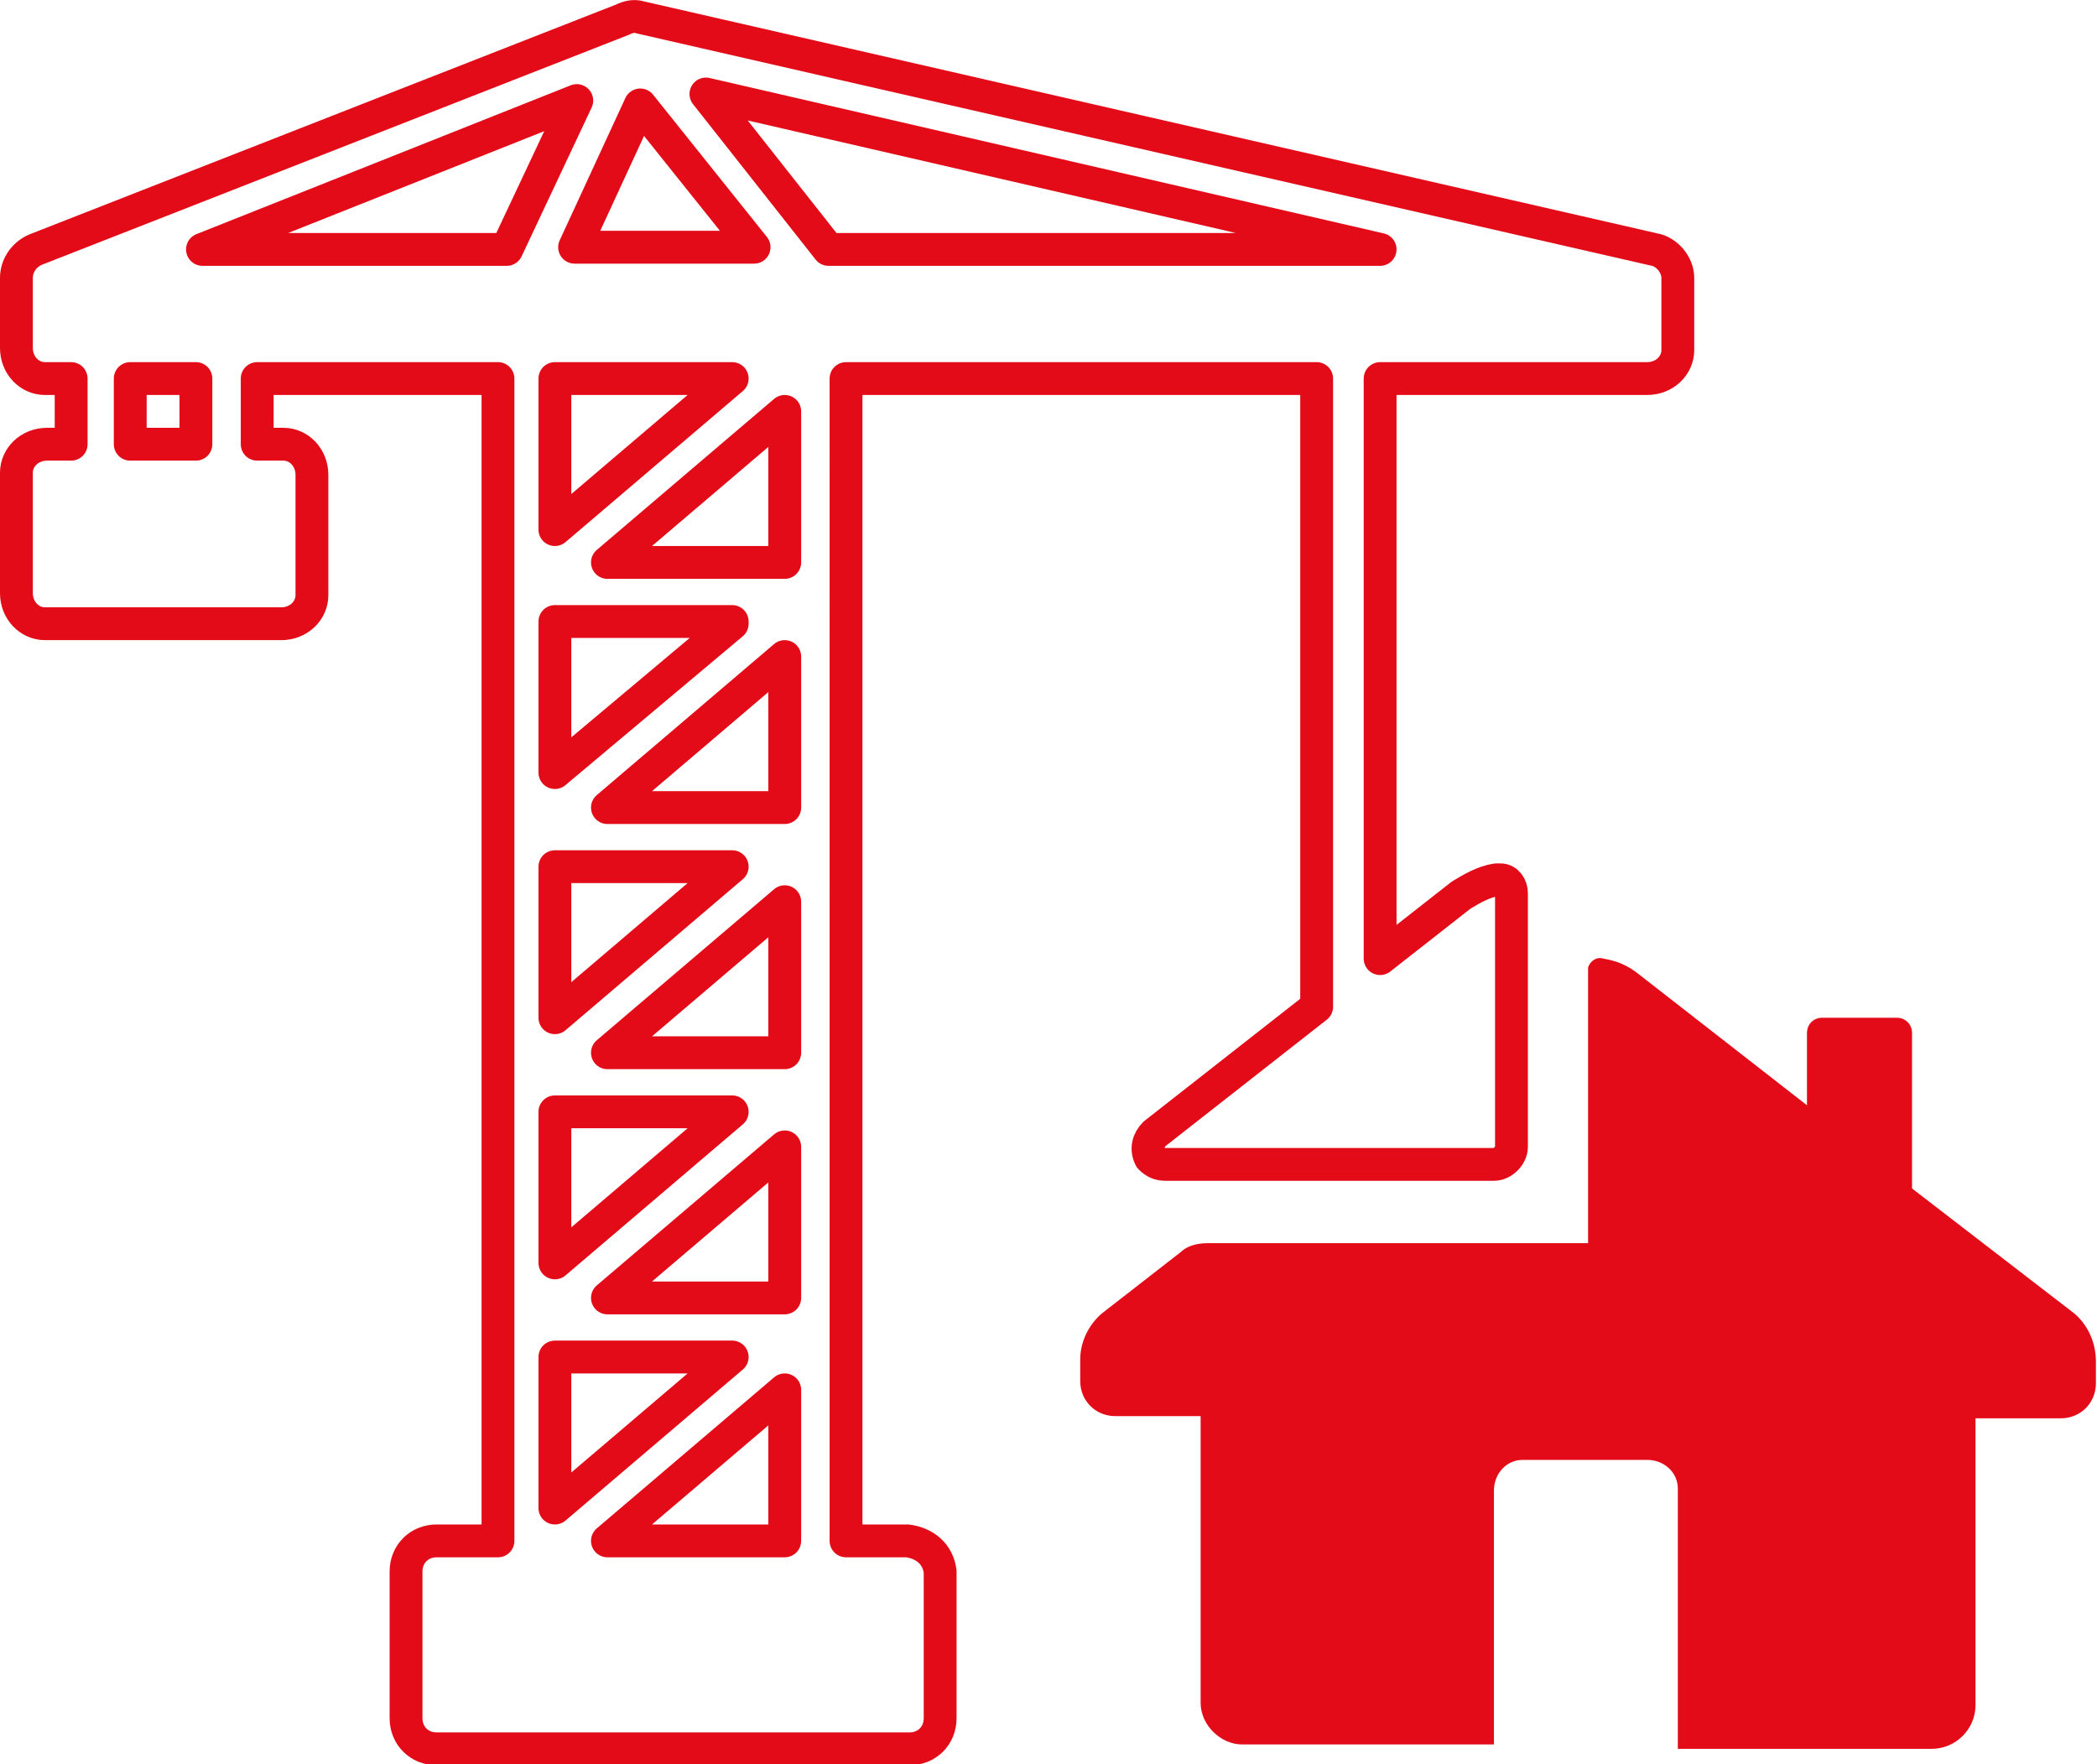
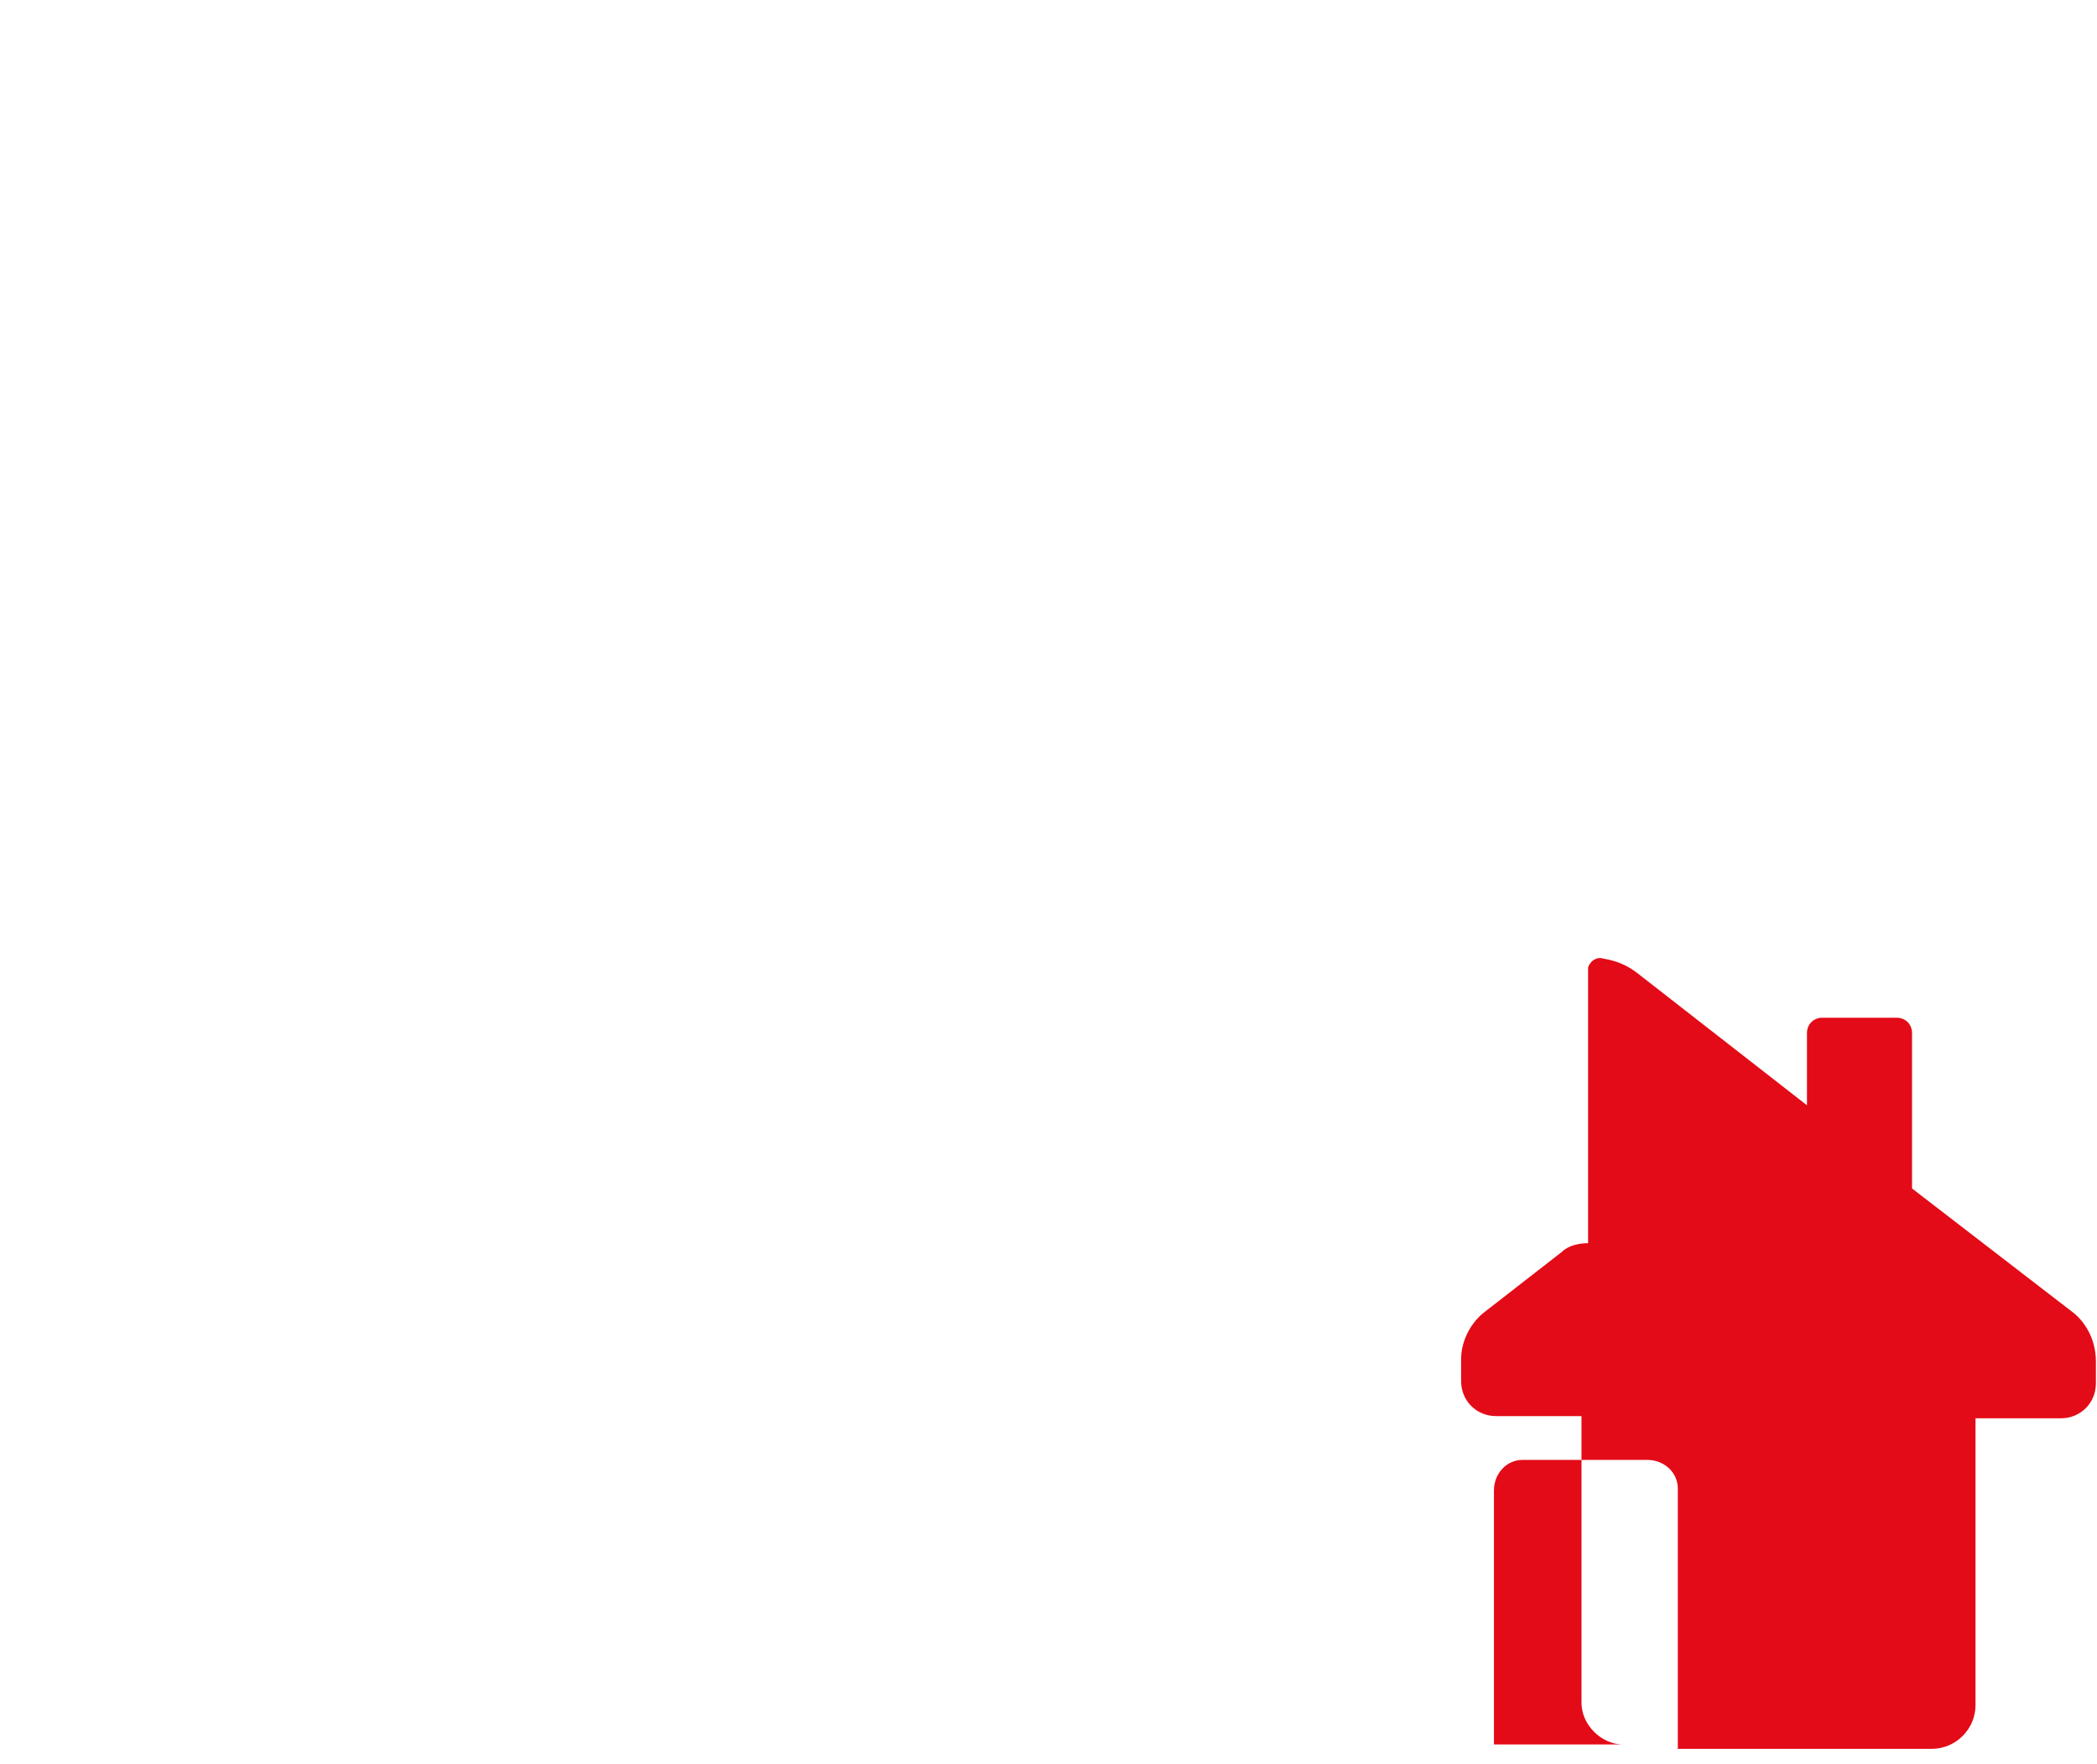
<svg xmlns="http://www.w3.org/2000/svg" version="1.1" id="Livello_1" x="0px" y="0px" viewBox="0 0 95.8 80.6" style="enable-background:new 0 0 95.8 80.6;" xml:space="preserve">
  <style type="text/css">
	.st0{fill:none;stroke:#E30B17;stroke-width:1.5;stroke-linecap:round;stroke-linejoin:round;stroke-miterlimit:10;}
	.st1{fill:#E30B17;}
</style>
  <g id="Livello_1_00000107549512922117634730000010958388151740094854_" transform="translate(-1.75 -9.706)">
    <g id="Raggruppa_83">
-       <path id="Tracciato_203" class="st0" d="M43.2,80.1h-2.8V27h21.5v28.7l-7.4,5.8c-0.3,0.3-0.4,0.7-0.2,1.1c0.2,0.2,0.4,0.3,0.7,0.3    h15c0.4,0,0.8-0.4,0.8-0.8V50.5c0-0.3-0.2-0.6-0.5-0.6c-0.1,0-0.1,0-0.2,0c-0.6,0.1-1.1,0.4-1.6,0.7l-3.7,2.9V27H77    c0.8,0,1.4-0.6,1.4-1.3c0,0,0,0,0-0.1v-3.2c0-0.6-0.5-1.2-1.1-1.3L31,10.5c-0.3-0.1-0.6,0-0.8,0.1L3.4,21.1    c-0.5,0.2-0.9,0.7-0.9,1.3v3.2c0,0.8,0.6,1.4,1.3,1.4c0,0,0,0,0.1,0H5v3H3.9c-0.8,0-1.4,0.6-1.4,1.3c0,0,0,0,0,0.1v5.4    c0,0.8,0.6,1.4,1.3,1.4c0,0,0,0,0.1,0h10.7c0.8,0,1.4-0.6,1.4-1.3c0,0,0,0,0-0.1v-5.4c0-0.8-0.6-1.4-1.3-1.4c0,0,0,0-0.1,0h-1.1    v-3h11v53.1h-2.8c-0.8,0-1.4,0.6-1.4,1.4v6.7c0,0.8,0.6,1.4,1.4,1.4h21.6c0.8,0,1.4-0.6,1.4-1.4v-6.7C44.6,80.7,44,80.2,43.2,80.1    z M31,14.5l5.2,6.5H28L31,14.5z M35.2,27l-8.1,6.9V27H35.2z M10.7,30h-3v-3h3V30z M11,21.1l17.1-6.8l-3.2,6.8H11z M35.2,38.2    L27.1,45v-6.9h8.1V38.2z M35.2,49.3l-8.1,6.9v-6.9L35.2,49.3z M35.2,60.5l-8.1,6.9v-6.9L35.2,60.5z M27.1,71.7h8.1l-8.1,6.9V71.7z     M37.6,80.1h-8.1l8.1-6.9V80.1z M37.6,69h-8.1l8.1-6.9V69z M37.6,57.8h-8.1l8.1-6.9V57.8z M37.6,46.6h-8.1l8.1-6.9V46.6z     M37.6,35.4h-8.1l8.1-6.9V35.4z M34,14l30.8,7.1H39.6L34,14z" />
-       <path id="Tracciato_204" class="st1" d="M96.5,69.7L89.1,64v-7.1c0-0.4-0.3-0.7-0.7-0.7c0,0,0,0,0,0H85c-0.4,0-0.7,0.3-0.7,0.7    c0,0,0,0,0,0v3.3l-7.7-6c-0.5-0.4-1-0.6-1.6-0.7c-0.3-0.1-0.6,0.1-0.7,0.4c0,0.1,0,0.1,0,0.2v12.4H56.9c-0.4,0-0.9,0.1-1.2,0.4    l-3.6,2.8c-0.6,0.5-1,1.3-1,2.1v1c0,0.9,0.7,1.6,1.6,1.6c0,0,0,0,0,0h3.9v13.1c0,1,0.9,1.9,1.9,1.9h0H70V77.8    c0-0.8,0.6-1.4,1.3-1.4c0,0,0,0,0.1,0H77c0.8,0,1.4,0.6,1.4,1.3c0,0,0,0,0,0.1v11.8H90c1.1,0,2-0.9,2-2V74.5h3.9    c0.9,0,1.6-0.7,1.6-1.6c0,0,0,0,0,0v-1C97.5,71,97.1,70.2,96.5,69.7z" />
+       <path id="Tracciato_204" class="st1" d="M96.5,69.7L89.1,64v-7.1c0-0.4-0.3-0.7-0.7-0.7c0,0,0,0,0,0H85c-0.4,0-0.7,0.3-0.7,0.7    c0,0,0,0,0,0v3.3l-7.7-6c-0.5-0.4-1-0.6-1.6-0.7c-0.3-0.1-0.6,0.1-0.7,0.4c0,0.1,0,0.1,0,0.2v12.4c-0.4,0-0.9,0.1-1.2,0.4    l-3.6,2.8c-0.6,0.5-1,1.3-1,2.1v1c0,0.9,0.7,1.6,1.6,1.6c0,0,0,0,0,0h3.9v13.1c0,1,0.9,1.9,1.9,1.9h0H70V77.8    c0-0.8,0.6-1.4,1.3-1.4c0,0,0,0,0.1,0H77c0.8,0,1.4,0.6,1.4,1.3c0,0,0,0,0,0.1v11.8H90c1.1,0,2-0.9,2-2V74.5h3.9    c0.9,0,1.6-0.7,1.6-1.6c0,0,0,0,0,0v-1C97.5,71,97.1,70.2,96.5,69.7z" />
    </g>
  </g>
</svg>